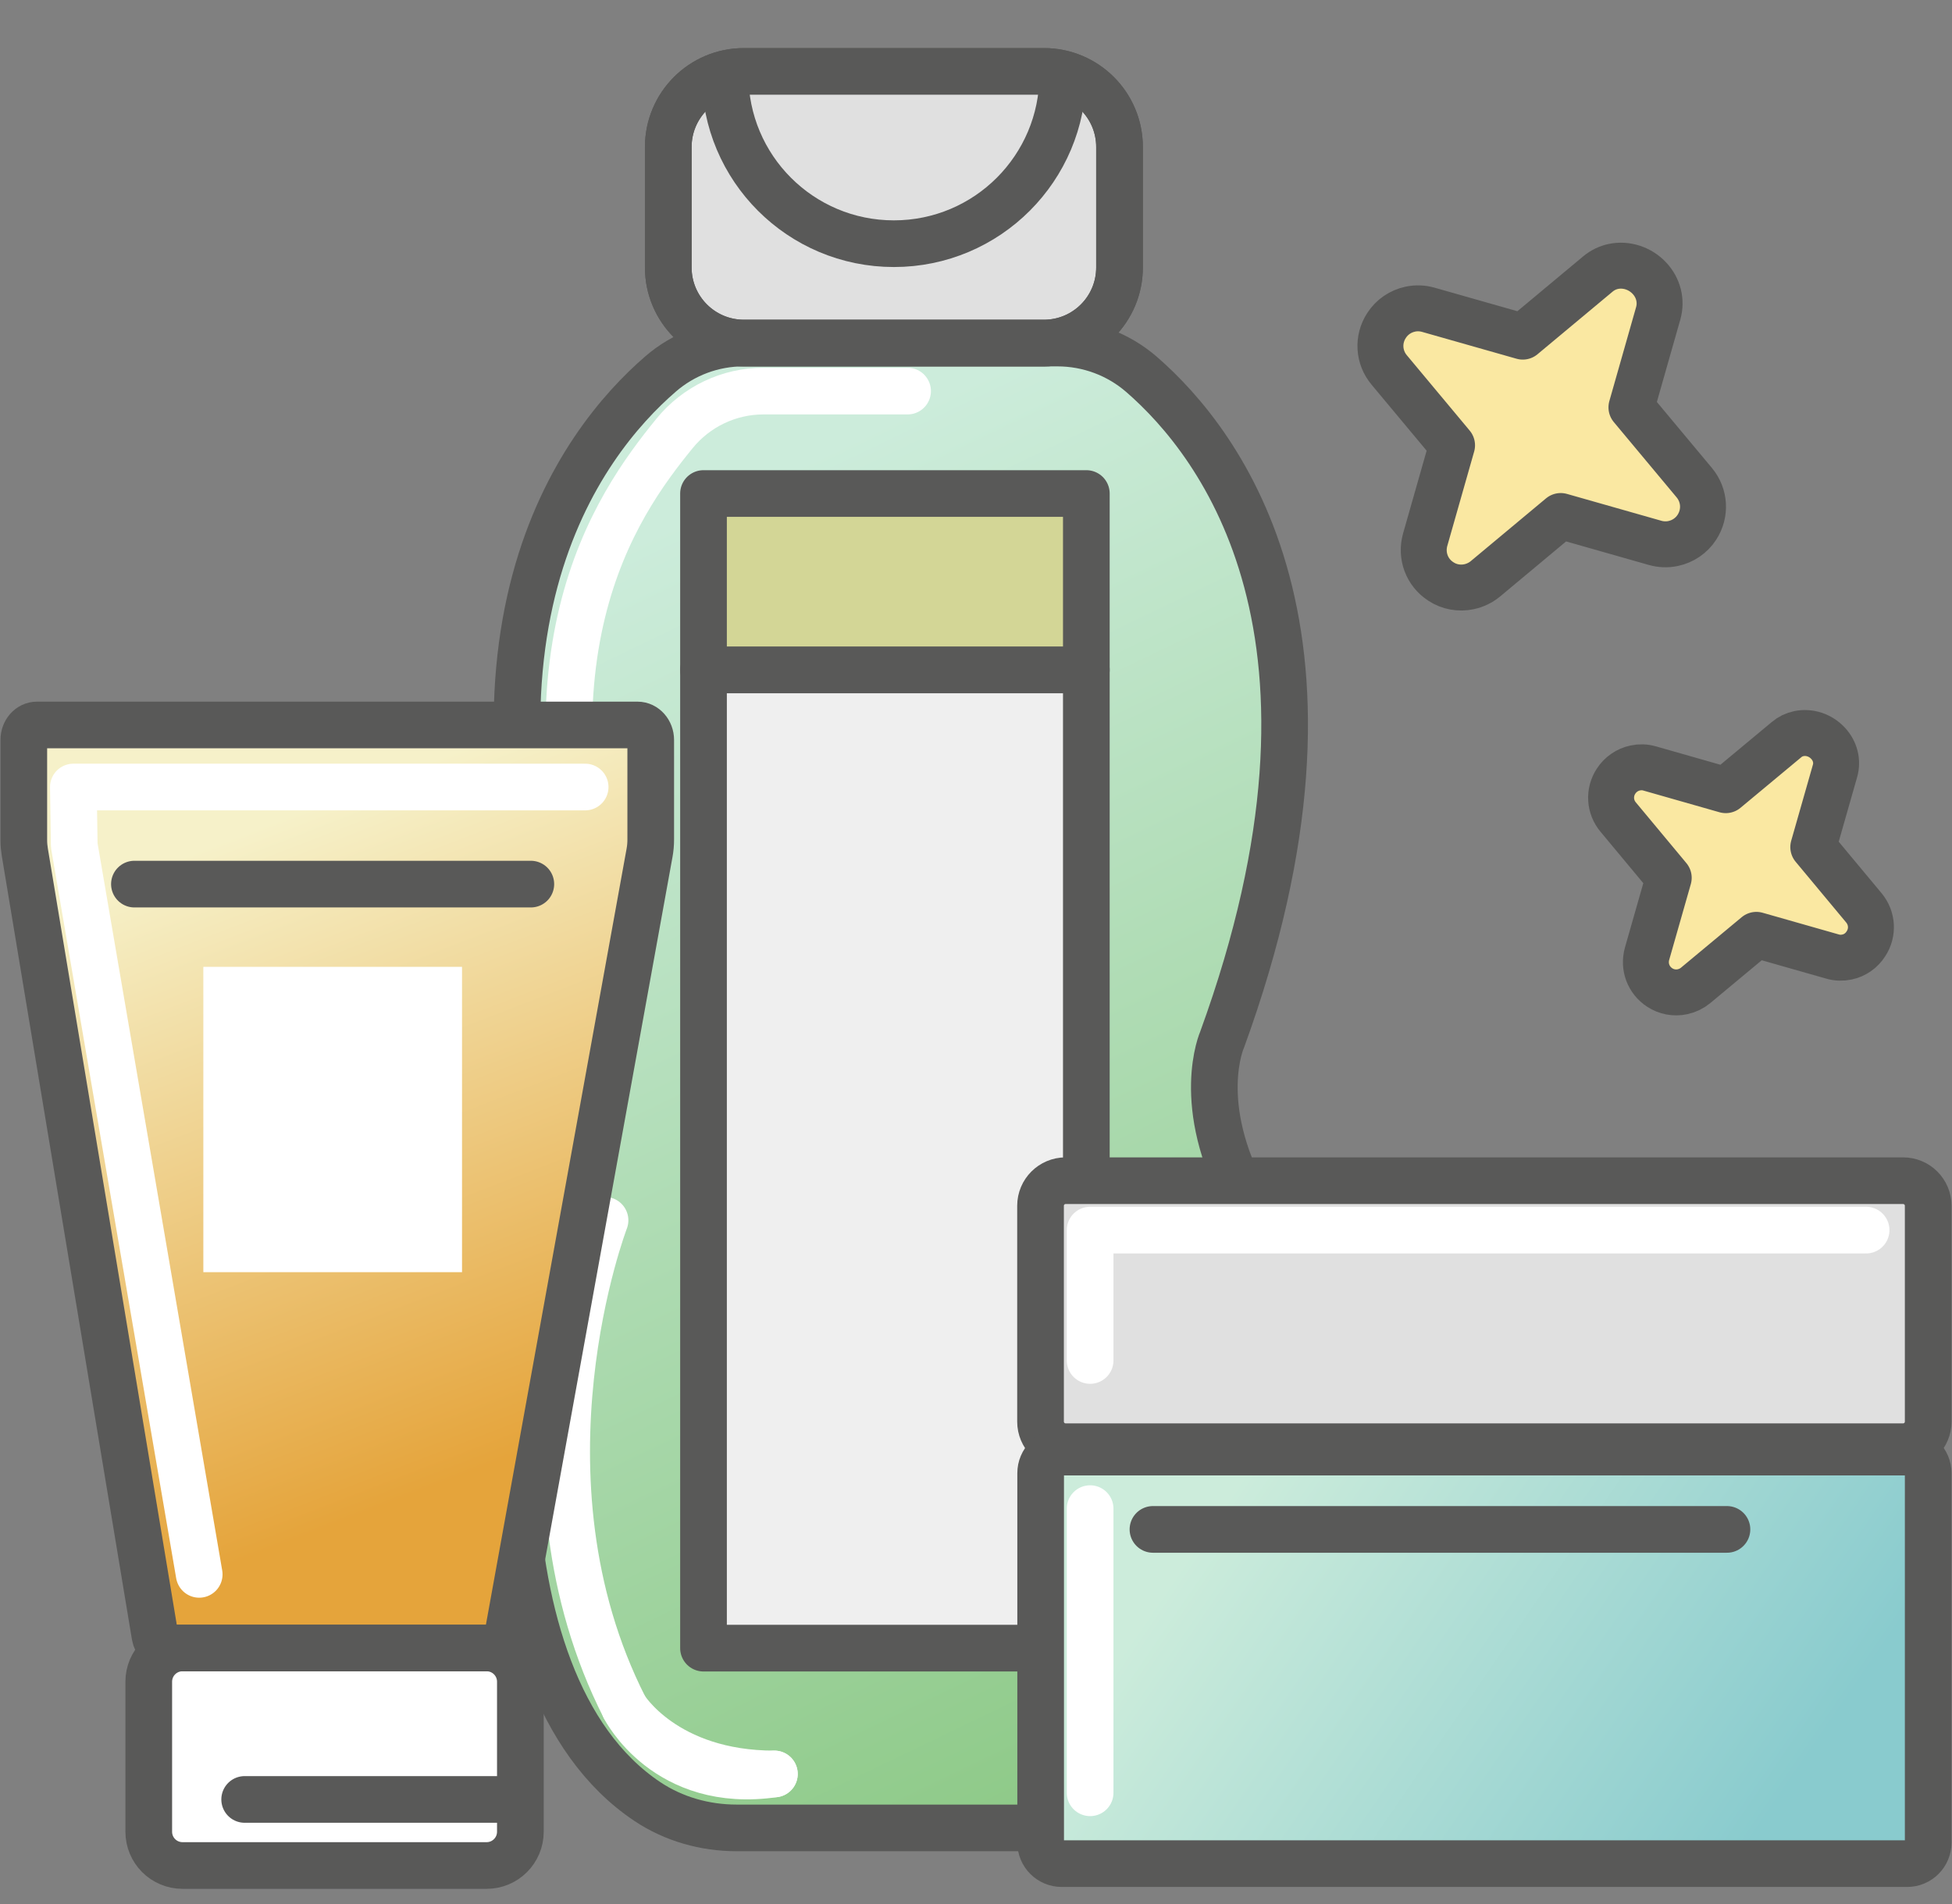
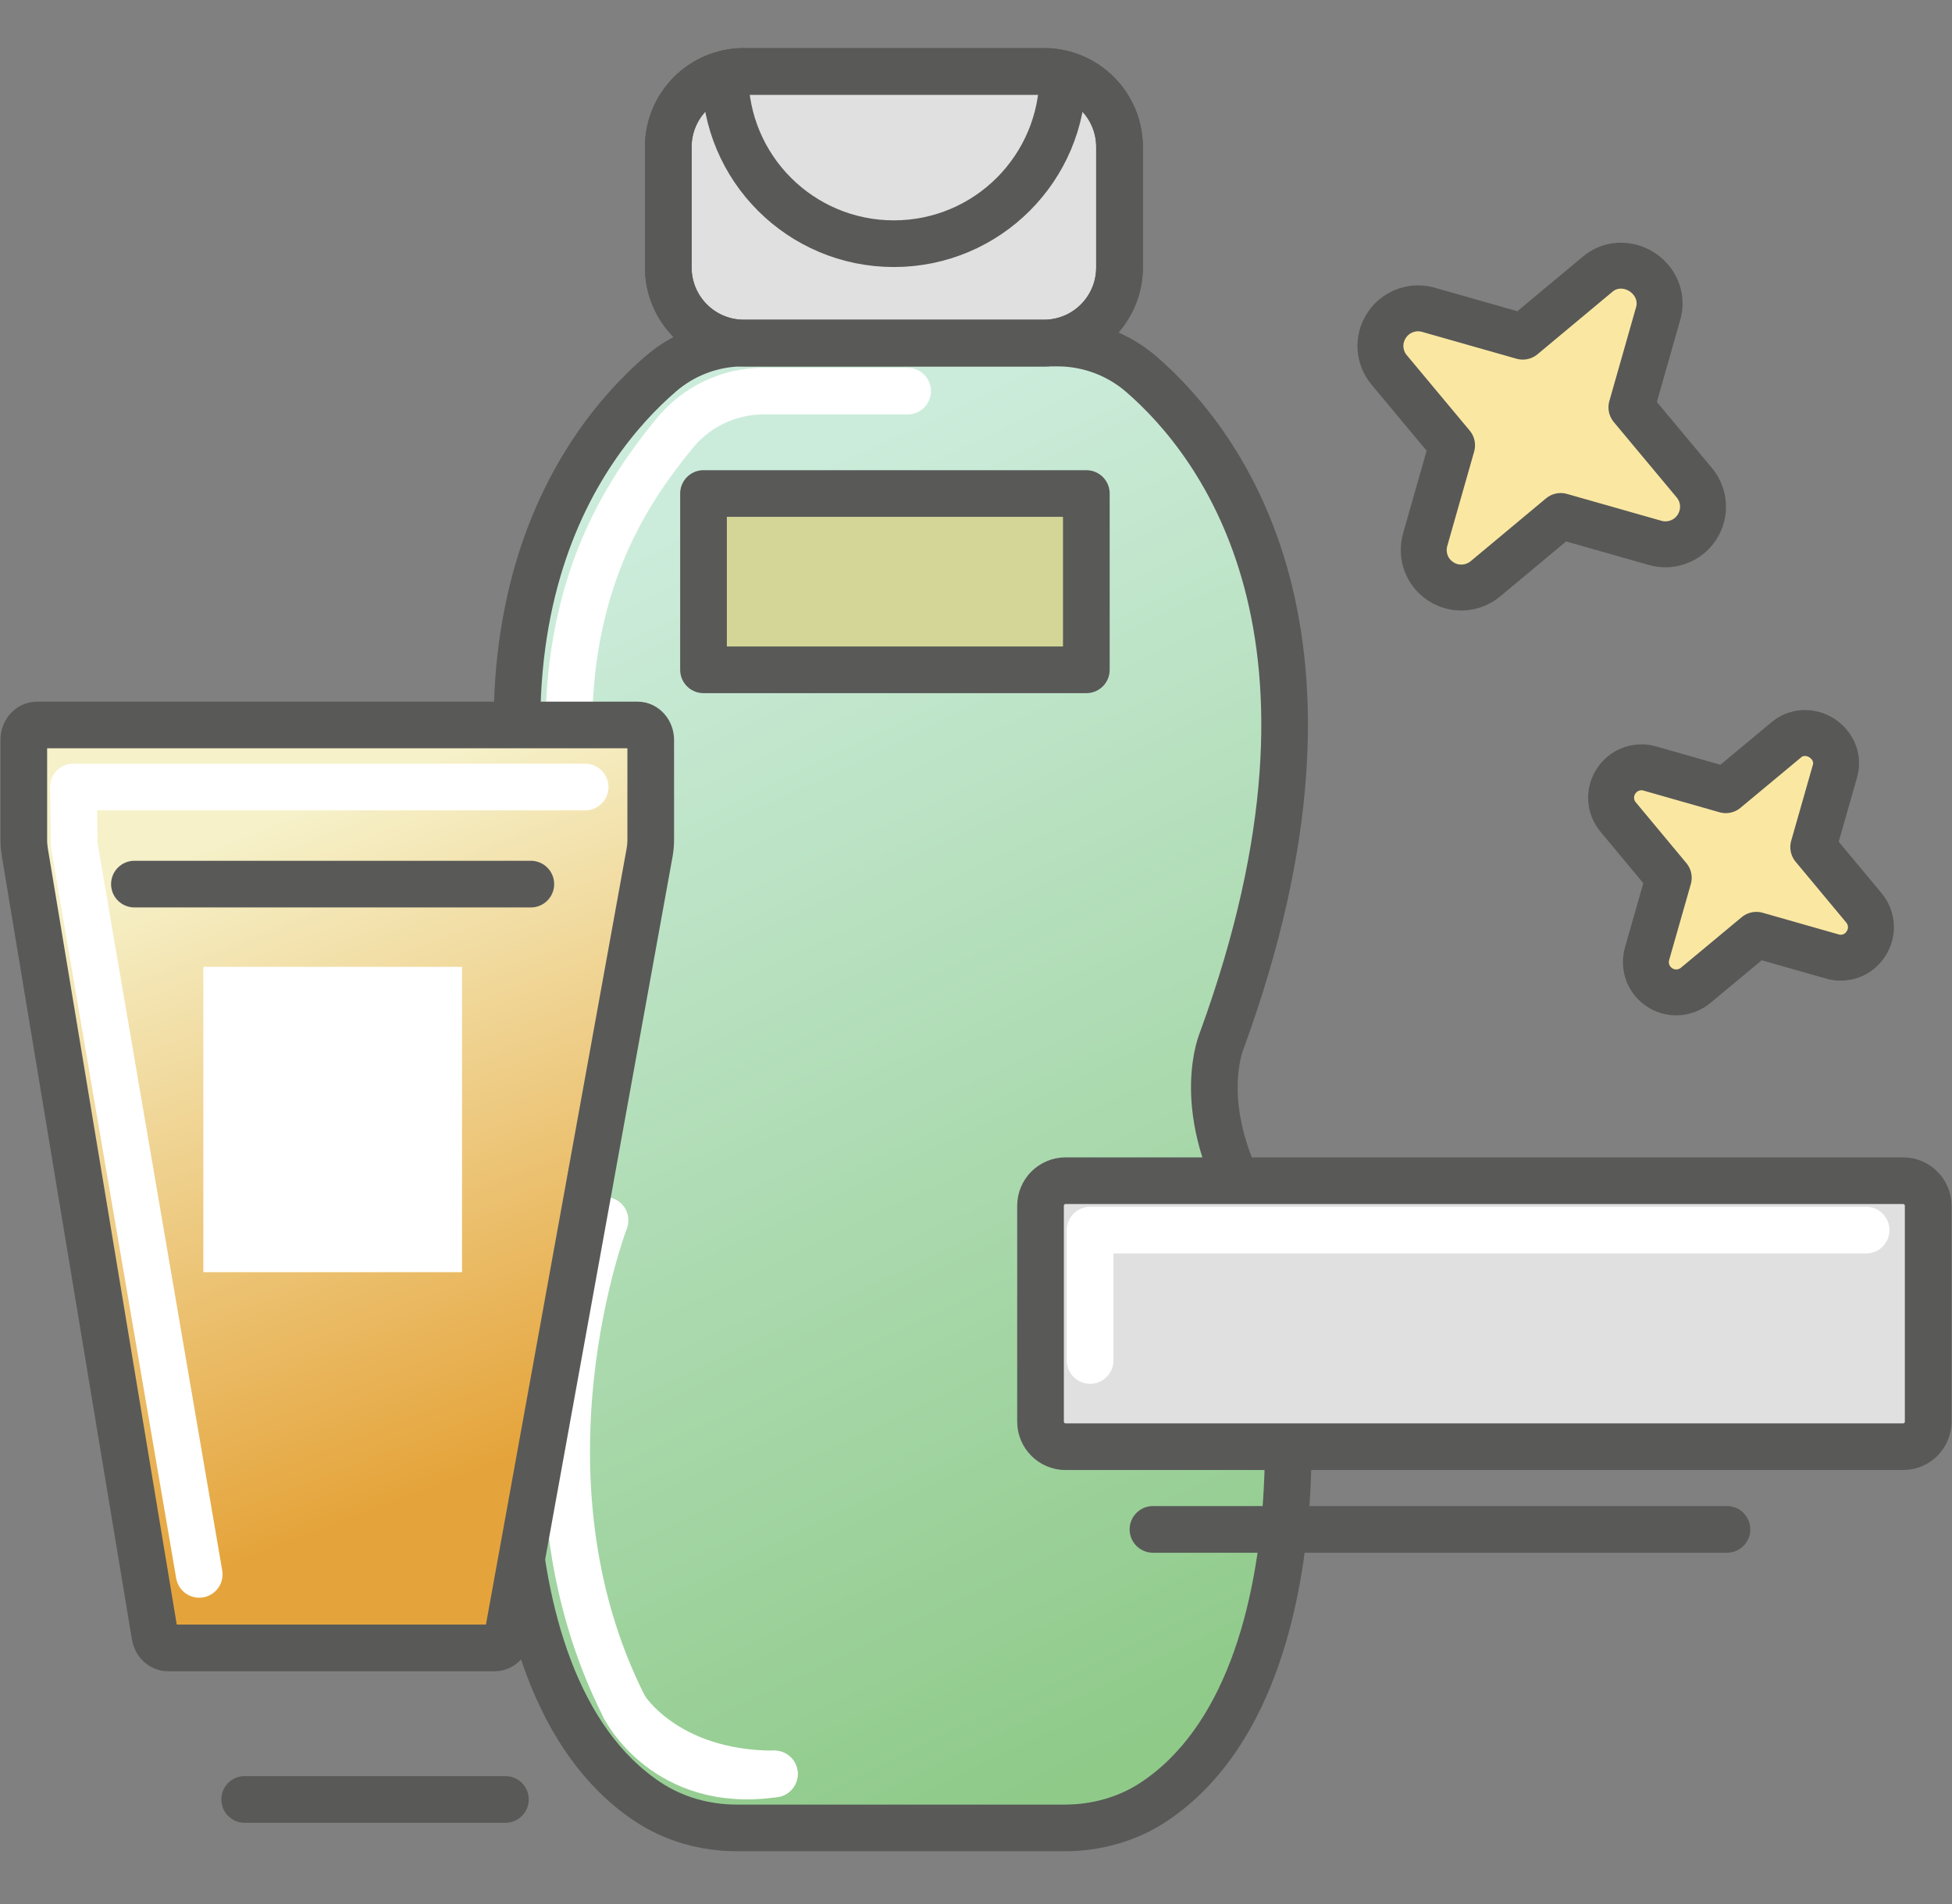
<svg xmlns="http://www.w3.org/2000/svg" fill-rule="evenodd" idth="82" height="80" viewBox="0 0 82 80" fill="none">
  <rect x="0" y="0" width="82" height="80" fill="#808080" stroke="none" />
  <path d="M44.421 14.414C45.722 14.414 46.975 14.88 47.956 15.732C51.297 18.633 57.516 26.717 51.34 43.678C51.34 43.678 50.125 46.389 52.37 50.466C54.425 54.202 56.139 70.588 48.488 75.695C47.382 76.433 46.064 76.802 44.736 76.802H38.131H37.551H30.947C29.613 76.802 28.301 76.433 27.195 75.695C19.544 70.588 21.263 54.197 23.312 50.466C25.557 46.389 24.343 43.678 24.343 43.678C18.15 26.668 24.418 18.589 27.753 15.71C28.718 14.875 29.949 14.414 31.229 14.414H37.551H44.421Z" fill="url(#paint0_linear_115_21180)" stroke="#595958" stroke-width="1.96" stroke-linecap="round" stroke-linejoin="round" />
  <path d="M43.852 14.414H31.251C29.494 14.414 28.073 12.993 28.073 11.236V6.177C28.073 4.421 29.494 3 31.251 3H43.852C45.609 3 47.029 4.421 47.029 6.177V11.236C47.029 12.993 45.609 14.414 43.852 14.414Z" fill="#E0E0E0" stroke="#595958" stroke-width="1.961" stroke-miterlimit="10" stroke-linecap="round" stroke-linejoin="round" />
-   <path d="M44.644 3.146C44.644 7.061 41.472 10.239 37.551 10.239C33.631 10.239 30.459 7.067 30.459 3.146" fill="#E0E0E0" />
+   <path d="M44.644 3.146C44.644 7.061 41.472 10.239 37.551 10.239" fill="#E0E0E0" />
  <path d="M44.644 3.146C44.644 7.061 41.472 10.239 37.551 10.239C33.631 10.239 30.459 7.067 30.459 3.146" stroke="#595958" stroke-width="1.961" stroke-miterlimit="10" stroke-linecap="round" stroke-linejoin="round" />
-   <path d="M45.635 28.148H29.553V69.249H45.635V28.148Z" fill="#EFEFEF" stroke="#595958" stroke-width="1.961" stroke-miterlimit="10" stroke-linecap="round" stroke-linejoin="round" />
  <path d="M43.852 14.414H31.251C29.494 14.414 28.073 12.993 28.073 11.236V6.177C28.073 4.421 29.494 3 31.251 3H43.852C45.609 3 47.029 4.421 47.029 6.177V11.236C47.029 12.993 45.609 14.414 43.852 14.414Z" stroke="#595958" stroke-width="1.961" stroke-miterlimit="10" stroke-linecap="round" stroke-linejoin="round" />
  <path d="M45.635 20.736H29.553V28.143H45.635V20.736Z" fill="#D3D696" stroke="#595958" stroke-width="1.961" stroke-miterlimit="10" stroke-linecap="round" stroke-linejoin="round" />
  <path d="M25.709 41.059C21.371 27.552 25.85 21.268 28.333 18.215C29.249 17.088 30.621 16.432 32.074 16.432H32.888H38.126" stroke="white" stroke-width="1.961" stroke-miterlimit="10" stroke-linecap="round" stroke-linejoin="round" />
  <path d="M25.416 51.273C25.416 51.273 21.29 62.004 26.241 71.748C26.241 71.748 27.976 75.212 32.53 74.535" stroke="white" stroke-width="1.961" stroke-miterlimit="10" stroke-linecap="round" stroke-linejoin="round" />
  <path d="M26.24 71.748C26.24 71.748 27.927 74.535 32.53 74.535" stroke="white" stroke-width="1.961" stroke-miterlimit="10" stroke-linecap="round" stroke-linejoin="round" />
  <path d="M79.948 60.785H44.763C44.183 60.785 43.711 60.313 43.711 59.733V50.661C43.711 50.081 44.183 49.609 44.763 49.609H79.948C80.528 49.609 81 50.081 81 50.661V59.733C81 60.313 80.528 60.785 79.948 60.785Z" fill="#E0E0E0" stroke="#595958" stroke-width="1.961" stroke-miterlimit="10" stroke-linecap="round" stroke-linejoin="round" />
-   <path d="M80.116 78.303H44.6C44.112 78.303 43.716 77.907 43.716 77.419V61.895C43.716 61.407 44.112 61.012 44.6 61.012H80.116C80.604 61.012 81 61.407 81 61.895V77.419C81 77.907 80.604 78.303 80.116 78.303Z" fill="url(#paint1_linear_115_21180)" stroke="#595958" stroke-width="1.96" stroke-linecap="round" stroke-linejoin="round" />
  <path d="M72.546 64.26H48.434" stroke="#595958" stroke-width="1.961" stroke-miterlimit="10" stroke-linecap="round" stroke-linejoin="round" />
  <path d="M45.794 57.162V51.685H78.392" stroke="white" stroke-width="1.961" stroke-miterlimit="10" stroke-linecap="round" stroke-linejoin="round" />
-   <path d="M45.794 63.387V75.326" stroke="white" stroke-width="1.961" stroke-miterlimit="10" stroke-linecap="round" stroke-linejoin="round" />
-   <path d="M20.439 78.382H7.67C6.883 78.382 6.249 77.748 6.249 76.961V70.661C6.249 69.875 6.883 69.24 7.67 69.24H20.439C21.225 69.24 21.86 69.875 21.86 70.661V76.961C21.86 77.748 21.225 78.382 20.439 78.382Z" fill="white" stroke="#595958" stroke-width="1.961" stroke-miterlimit="10" stroke-linecap="round" stroke-linejoin="round" />
  <path d="M7.051 69.24H20.78C21.046 69.24 21.274 69.029 21.323 68.736L27.287 35.829C27.32 35.65 27.336 35.466 27.336 35.281V31.09C27.336 30.743 27.086 30.461 26.783 30.461H1.553C1.244 30.461 1 30.743 1 31.09V35.303C1 35.471 1.016 35.639 1.043 35.807L6.509 68.725C6.558 69.023 6.786 69.24 7.051 69.24Z" fill="url(#paint2_linear_115_21180)" stroke="#595958" stroke-width="1.96" stroke-linecap="round" stroke-linejoin="round" />
  <path d="M5.647 37.147H22.299" stroke="#595958" stroke-width="1.961" stroke-miterlimit="10" stroke-linecap="round" stroke-linejoin="round" />
  <path d="M19.409 40.623H8.542V53.452H19.409V40.623Z" fill="white" />
  <path d="M10.278 75.606H21.231" stroke="#595958" stroke-width="1.961" stroke-miterlimit="10" stroke-linecap="round" stroke-linejoin="round" />
  <path d="M8.368 66.149L3.119 35.519L3.082 33.068H24.581" stroke="white" stroke-width="1.961" stroke-miterlimit="10" stroke-linecap="round" stroke-linejoin="round" />
  <path d="M70.286 22.836C70.036 22.89 69.771 22.879 69.527 22.809L65.563 21.681L62.397 24.322C62.201 24.484 61.963 24.598 61.713 24.652C61.301 24.739 60.878 24.663 60.526 24.43C59.94 24.051 59.68 23.346 59.87 22.673L60.998 18.71L58.357 15.543C57.912 15.012 57.864 14.258 58.248 13.673C58.476 13.32 58.834 13.076 59.246 12.989C59.496 12.935 59.756 12.946 60.005 13.017L63.969 14.144L67.135 11.504C67.32 11.352 67.542 11.243 67.775 11.195C68.318 11.081 68.903 11.271 69.294 11.694C69.668 12.095 69.803 12.642 69.662 13.152L68.534 17.116L71.175 20.282C71.62 20.819 71.663 21.567 71.284 22.153C71.056 22.505 70.698 22.749 70.286 22.836Z" fill="#FAE8A2" stroke="#585857" stroke-width="1.93" stroke-miterlimit="10" stroke-linecap="round" stroke-linejoin="round" />
  <path d="M77.588 40.211C77.388 40.255 77.176 40.249 76.976 40.189L73.782 39.279L71.228 41.404C71.071 41.534 70.881 41.626 70.675 41.67C70.344 41.74 70.003 41.675 69.721 41.491C69.249 41.182 69.038 40.618 69.189 40.076L70.1 36.882L67.975 34.328C67.617 33.9 67.579 33.292 67.888 32.821C68.073 32.539 68.36 32.338 68.691 32.268C68.891 32.224 69.103 32.23 69.303 32.289L72.497 33.2L75.051 31.075C75.197 30.95 75.376 30.863 75.566 30.825C76.005 30.733 76.472 30.885 76.791 31.227C77.095 31.552 77.204 31.991 77.084 32.398L76.173 35.591L78.299 38.145C78.657 38.579 78.695 39.181 78.386 39.653C78.201 39.945 77.919 40.141 77.588 40.211Z" fill="#FAE8A2" stroke="#585857" stroke-width="1.93" stroke-miterlimit="10" stroke-linecap="round" stroke-linejoin="round" />
  <defs>
    <linearGradient id="paint0_linear_115_21180" x1="26.528" y1="22.78" x2="50.33" y2="72.248" gradientUnits="userSpaceOnUse">
      <stop stop-color="#CCECDB" />
      <stop offset="1" stop-color="#8FCA89" />
    </linearGradient>
    <linearGradient id="paint1_linear_115_21180" x1="51.852" y1="62.454" x2="73.606" y2="77.378" gradientUnits="userSpaceOnUse">
      <stop stop-color="#CCECDB" />
      <stop offset="1" stop-color="#89CBCE" />
    </linearGradient>
    <linearGradient id="paint2_linear_115_21180" x1="11.066" y1="34.679" x2="21.335" y2="61.285" gradientUnits="userSpaceOnUse">
      <stop stop-color="#F6F1C9" />
      <stop offset="1" stop-color="#E5A43B" />
    </linearGradient>
  </defs>
</svg>